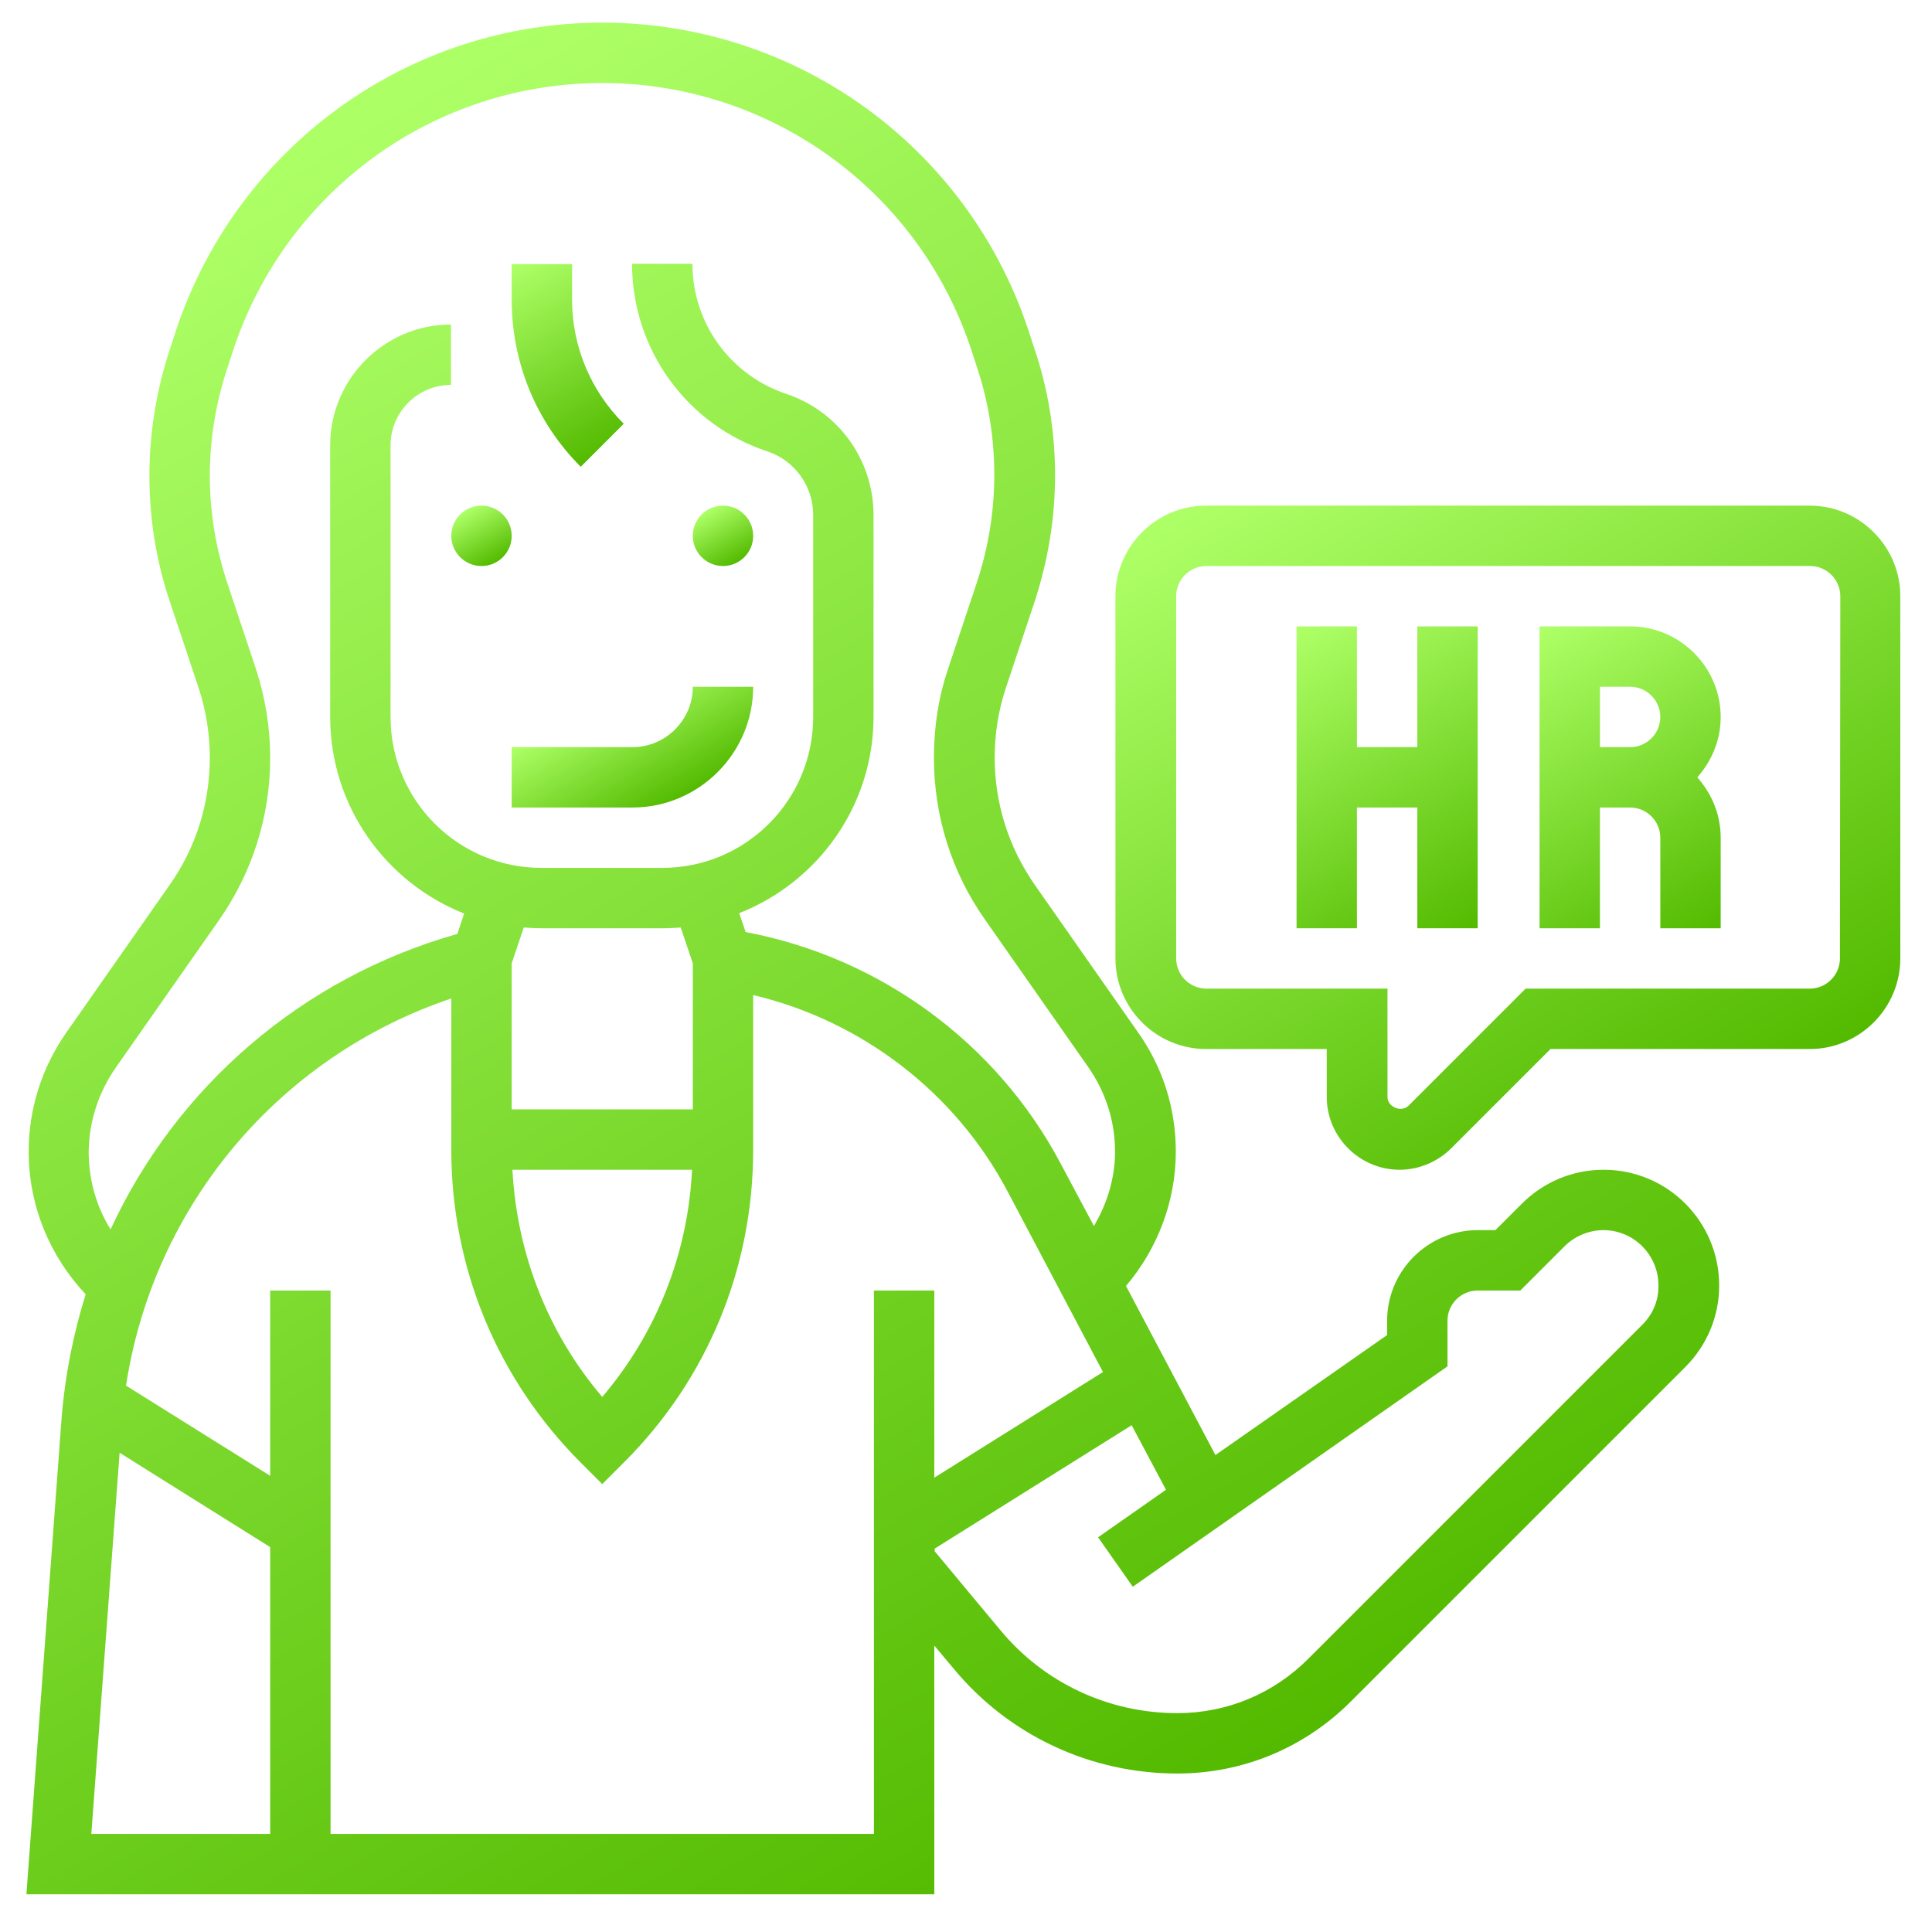
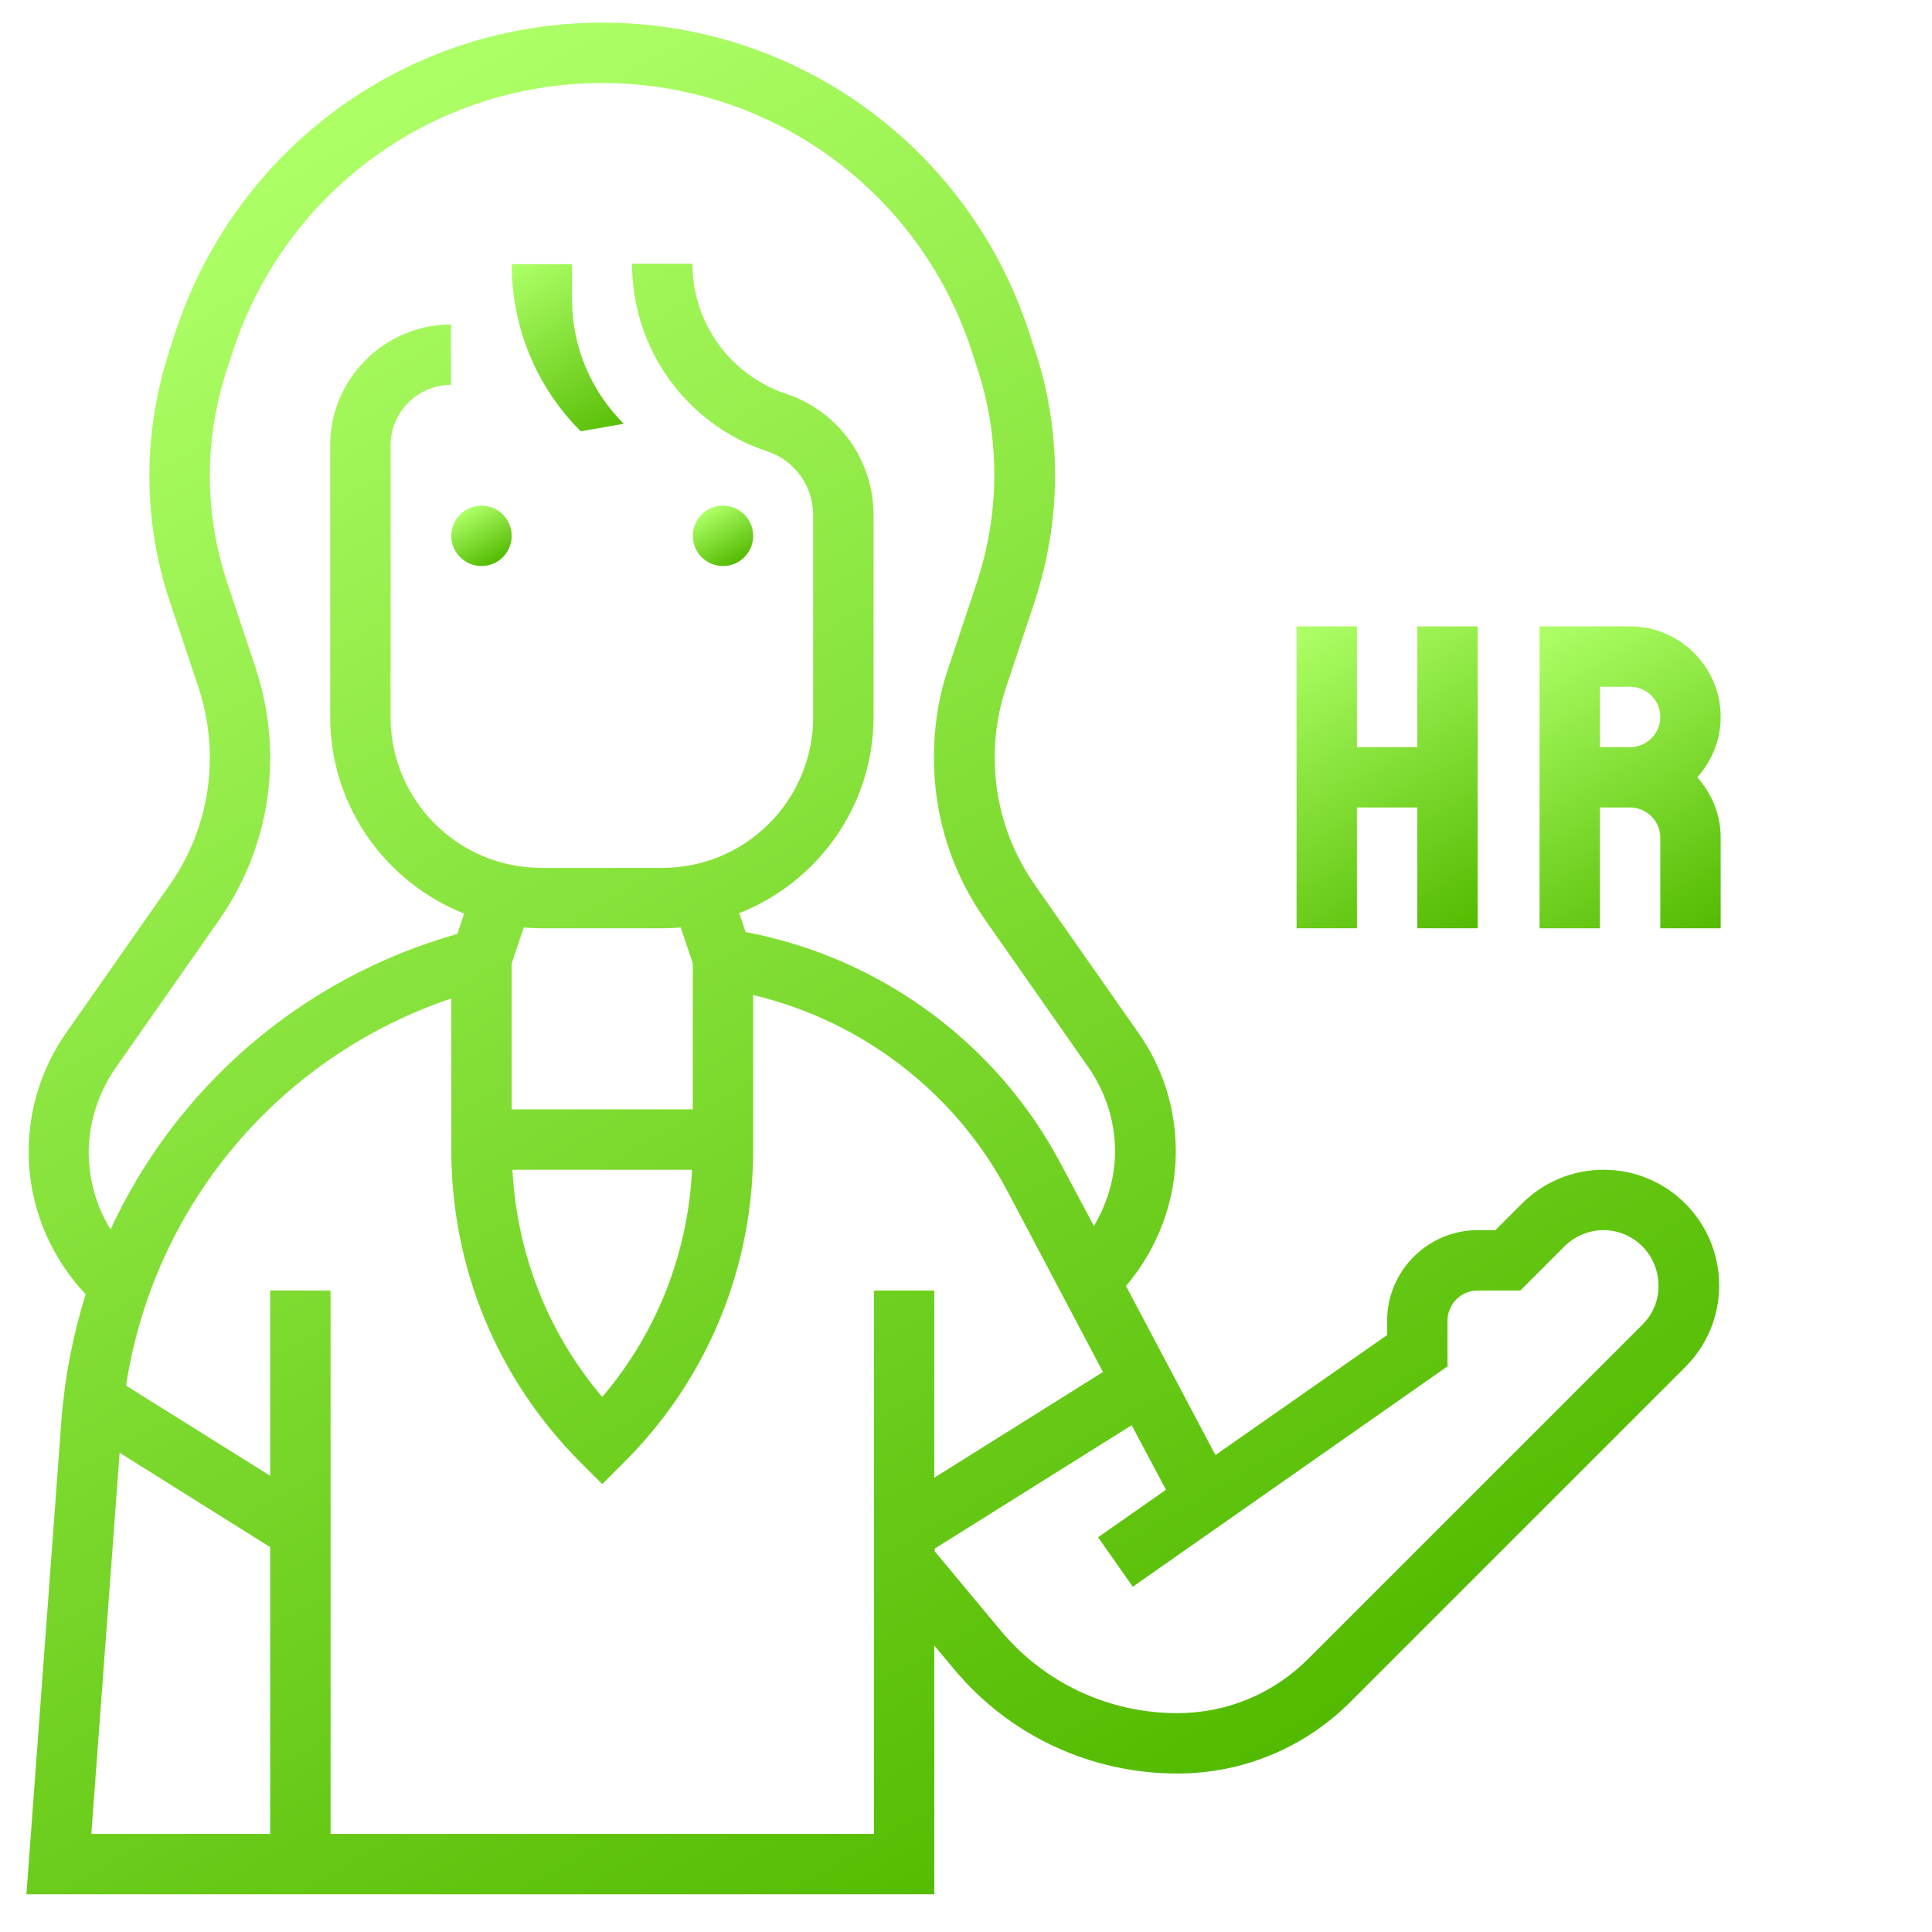
<svg xmlns="http://www.w3.org/2000/svg" version="1.1" id="Capa_1" x="0px" y="0px" viewBox="0 0 512 512" style="enable-background:new 0 0 512 512;" xml:space="preserve">
  <style type="text/css">
	.st0{fill:url(#SVGID_1_);}
	.st1{fill:url(#SVGID_2_);}
	.st2{fill:url(#SVGID_3_);}
	.st3{fill:url(#SVGID_4_);}
	.st4{fill:url(#SVGID_5_);}
	.st5{fill:url(#SVGID_6_);}
	.st6{fill:url(#SVGID_7_);}
	.st7{fill:url(#SVGID_8_);}
</style>
  <g>
    <linearGradient id="SVGID_1_" gradientUnits="userSpaceOnUse" x1="123.615" y1="135.071" x2="131.617" y2="148.929">
      <stop offset="1.269045e-02" style="stop-color:#ADFF66" />
      <stop offset="1" style="stop-color:#53BA00" />
    </linearGradient>
    <circle class="st0" cx="127.6" cy="142" r="8" />
    <linearGradient id="SVGID_2_" gradientUnits="userSpaceOnUse" x1="187.615" y1="135.071" x2="195.617" y2="148.929">
      <stop offset="1.269045e-02" style="stop-color:#ADFF66" />
      <stop offset="1" style="stop-color:#53BA00" />
    </linearGradient>
    <circle class="st1" cx="191.6" cy="142" r="8" />
    <linearGradient id="SVGID_3_" gradientUnits="userSpaceOnUse" x1="159.616" y1="184.144" x2="176.685" y2="213.708">
      <stop offset="1.269045e-02" style="stop-color:#ADFF66" />
      <stop offset="1" style="stop-color:#53BA00" />
    </linearGradient>
-     <path class="st2" d="M135.6,214h32c17.6,0,32-14.4,32-32h-16c0,8.8-7.2,16-16,16h-32V214z" />
    <linearGradient id="SVGID_4_" gradientUnits="userSpaceOnUse" x1="135.942" y1="69.812" x2="163.762" y2="117.997">
      <stop offset="1.269045e-02" style="stop-color:#ADFF66" />
      <stop offset="1" style="stop-color:#53BA00" />
    </linearGradient>
-     <path class="st3" d="M165.3,112.3c-8.8-8.8-13.7-20.5-13.7-33V70h-16v9.4c0,16.7,6.5,32.5,18.3,44.3L165.3,112.3z" />
+     <path class="st3" d="M165.3,112.3c-8.8-8.8-13.7-20.5-13.7-33V70h-16c0,16.7,6.5,32.5,18.3,44.3L165.3,112.3z" />
    <linearGradient id="SVGID_5_" gradientUnits="userSpaceOnUse" x1="27.334" y1="63.924" x2="278.702" y2="499.305">
      <stop offset="1.269045e-02" style="stop-color:#ADFF66" />
      <stop offset="1" style="stop-color:#53BA00" />
    </linearGradient>
    <path class="st4" d="M425,310c-8.2,0-15.9,3.2-21.7,9l-7,7h-4.7c-13.2,0-24,10.8-24,24v3.8l-45.5,31.8l-23.7-44.8   c8.4-9.9,13.2-22.5,13.2-35.6c0-11.4-3.4-22.3-10-31.6l-27.3-39c-7-10-10.7-21.7-10.7-33.8c0-6.4,1-12.6,3-18.6l7.5-22.5   c3.6-10.9,5.5-22.2,5.5-33.7s-1.8-22.8-5.5-33.7l-1.6-4.9C256.3,38.7,210.9,6,159.6,6C108.3,6,63,38.7,46.7,87.4l-1.6,4.9   c-3.6,10.9-5.5,22.2-5.5,33.7s1.8,22.8,5.5,33.7l7.5,22.5c2,6,3,12.3,3,18.6c0,12.2-3.7,23.9-10.7,33.8l-27.3,39   c-6.5,9.3-10,20.2-10,31.6c0,14.2,5.5,27.6,15.1,37.8c-3.3,10.6-5.5,21.6-6.4,33.1L7,502h240.6v-65.9l5.2,6.2   C267.4,459.9,289,470,312,470c17.4,0,33.7-6.8,46-19.1l88.6-88.6c5.8-5.8,9-13.5,9-21.6C455.6,323.7,441.9,310,425,310L425,310z    M30.7,282.9l27.3-39c8.9-12.7,13.6-27.6,13.6-43c0-8.1-1.3-16.1-3.8-23.7l-7.5-22.5c-3.1-9.3-4.7-18.9-4.7-28.6s1.6-19.4,4.7-28.7   l1.6-4.9C76,50.3,115.2,22,159.6,22s83.7,28.3,97.7,70.4l1.6,4.9c3.1,9.3,4.6,18.9,4.6,28.6s-1.6,19.4-4.7,28.7l-7.5,22.5   c-2.6,7.6-3.8,15.6-3.8,23.7c0,15.5,4.7,30.4,13.6,43l27.3,39c4.6,6.6,7.1,14.3,7.1,22.4c0,7-2.1,13.8-5.6,19.7l-8.9-16.7   c-17-32-47.9-54.5-83.4-61.2l-1.7-5c20.8-8.2,35.6-28.4,35.6-52.1v-53.4c0-14.6-9.3-27.5-23.1-32.1c-14.9-5-24.9-18.8-24.9-34.5   h-16c0,22.6,14.4,42.6,35.8,49.7c7.3,2.4,12.2,9.2,12.2,16.9V190c0,22.1-17.9,40-40,40h-32c-22.1,0-40-17.9-40-40v-72   c0-8.8,7.2-16,16-16V86c-17.6,0-32,14.4-32,32v72c0,23.7,14.8,43.9,35.5,52.1l-1.8,5.4c-41.4,11.7-74.5,40.7-91.9,78.3   c-3.8-6.1-5.8-13.2-5.8-20.6C23.6,297.2,26.1,289.5,30.7,282.9L30.7,282.9z M135.6,294v-38.7l3.2-9.5c1.6,0.1,3.2,0.2,4.8,0.2h32   c1.6,0,3.2-0.1,4.8-0.2l3.2,9.5V294H135.6z M183.4,310c-1.1,22.3-9.4,43.3-23.8,60.2c-14.4-16.9-22.6-37.9-23.8-60.2H183.4z    M71.6,486H24.2l7.5-101L71.6,410V486z M231.6,342v144h-144V342h-16v49.1l-38.2-23.9c7.3-47.7,40.5-87.2,86.2-102.6v40.1   c0,31.3,12.2,60.8,34.3,82.9l5.7,5.7l5.7-5.7c22.2-22.1,34.3-51.6,34.3-82.9v-41c28.7,6.8,53.5,25.7,67.4,52l25.3,47.9l-44.7,28   V342L231.6,342z M435.3,351l-88.6,88.6c-9.3,9.3-21.6,14.4-34.7,14.4c-18.2,0-35.3-8-46.9-22l-17.4-20.9v-0.7l52.2-32.7l9.1,17.1   L291,407.4l9.2,13.1l83.4-58.4V350c0-4.4,3.6-8,8-8h11.3l11.7-11.7c2.7-2.7,6.5-4.3,10.3-4.3c8.1,0,14.6,6.6,14.6,14.6   C439.6,344.5,438.1,348.2,435.3,351L435.3,351z" />
    <linearGradient id="SVGID_6_" gradientUnits="userSpaceOnUse" x1="404.865" y1="167.805" x2="451.506" y2="248.59">
      <stop offset="1.269045e-02" style="stop-color:#ADFF66" />
      <stop offset="1" style="stop-color:#53BA00" />
    </linearGradient>
    <path class="st5" d="M432,166h-24v80h16v-32h8c4.4,0,8,3.6,8,8v24h16v-24c0-6.2-2.4-11.7-6.2-16c3.8-4.3,6.2-9.8,6.2-16   C456,176.8,445.2,166,432,166z M432,198h-8v-16h8c4.4,0,8,3.6,8,8S436.4,198,432,198z" />
    <linearGradient id="SVGID_7_" gradientUnits="userSpaceOnUse" x1="344.296" y1="165.608" x2="390.937" y2="246.392">
      <stop offset="1.269045e-02" style="stop-color:#ADFF66" />
      <stop offset="1" style="stop-color:#53BA00" />
    </linearGradient>
    <path class="st6" d="M375.6,198h-16v-32h-16v80h16v-32h16v32h16v-80h-16V198z" />
    <linearGradient id="SVGID_8_" gradientUnits="userSpaceOnUse" x1="346.834" y1="114.579" x2="452.398" y2="297.421">
      <stop offset="1.269045e-02" style="stop-color:#ADFF66" />
      <stop offset="1" style="stop-color:#53BA00" />
    </linearGradient>
-     <path class="st7" d="M479.6,134h-160c-13.2,0-24,10.8-24,24v96c0,13.2,10.8,24,24,24h32v12.7c0,10.6,8.7,19.3,19.3,19.3   c5.1,0,10.1-2.1,13.7-5.7l26.3-26.3h68.7c13.2,0,24-10.8,24-24v-96C503.6,144.8,492.8,134,479.6,134z M487.6,254c0,4.4-3.6,8-8,8   h-75.3l-31,31c-1.9,1.9-5.6,0.4-5.6-2.3V262h-48c-4.4,0-8-3.6-8-8v-96c0-4.4,3.6-8,8-8h160c4.4,0,8,3.6,8,8L487.6,254z" />
  </g>
</svg>